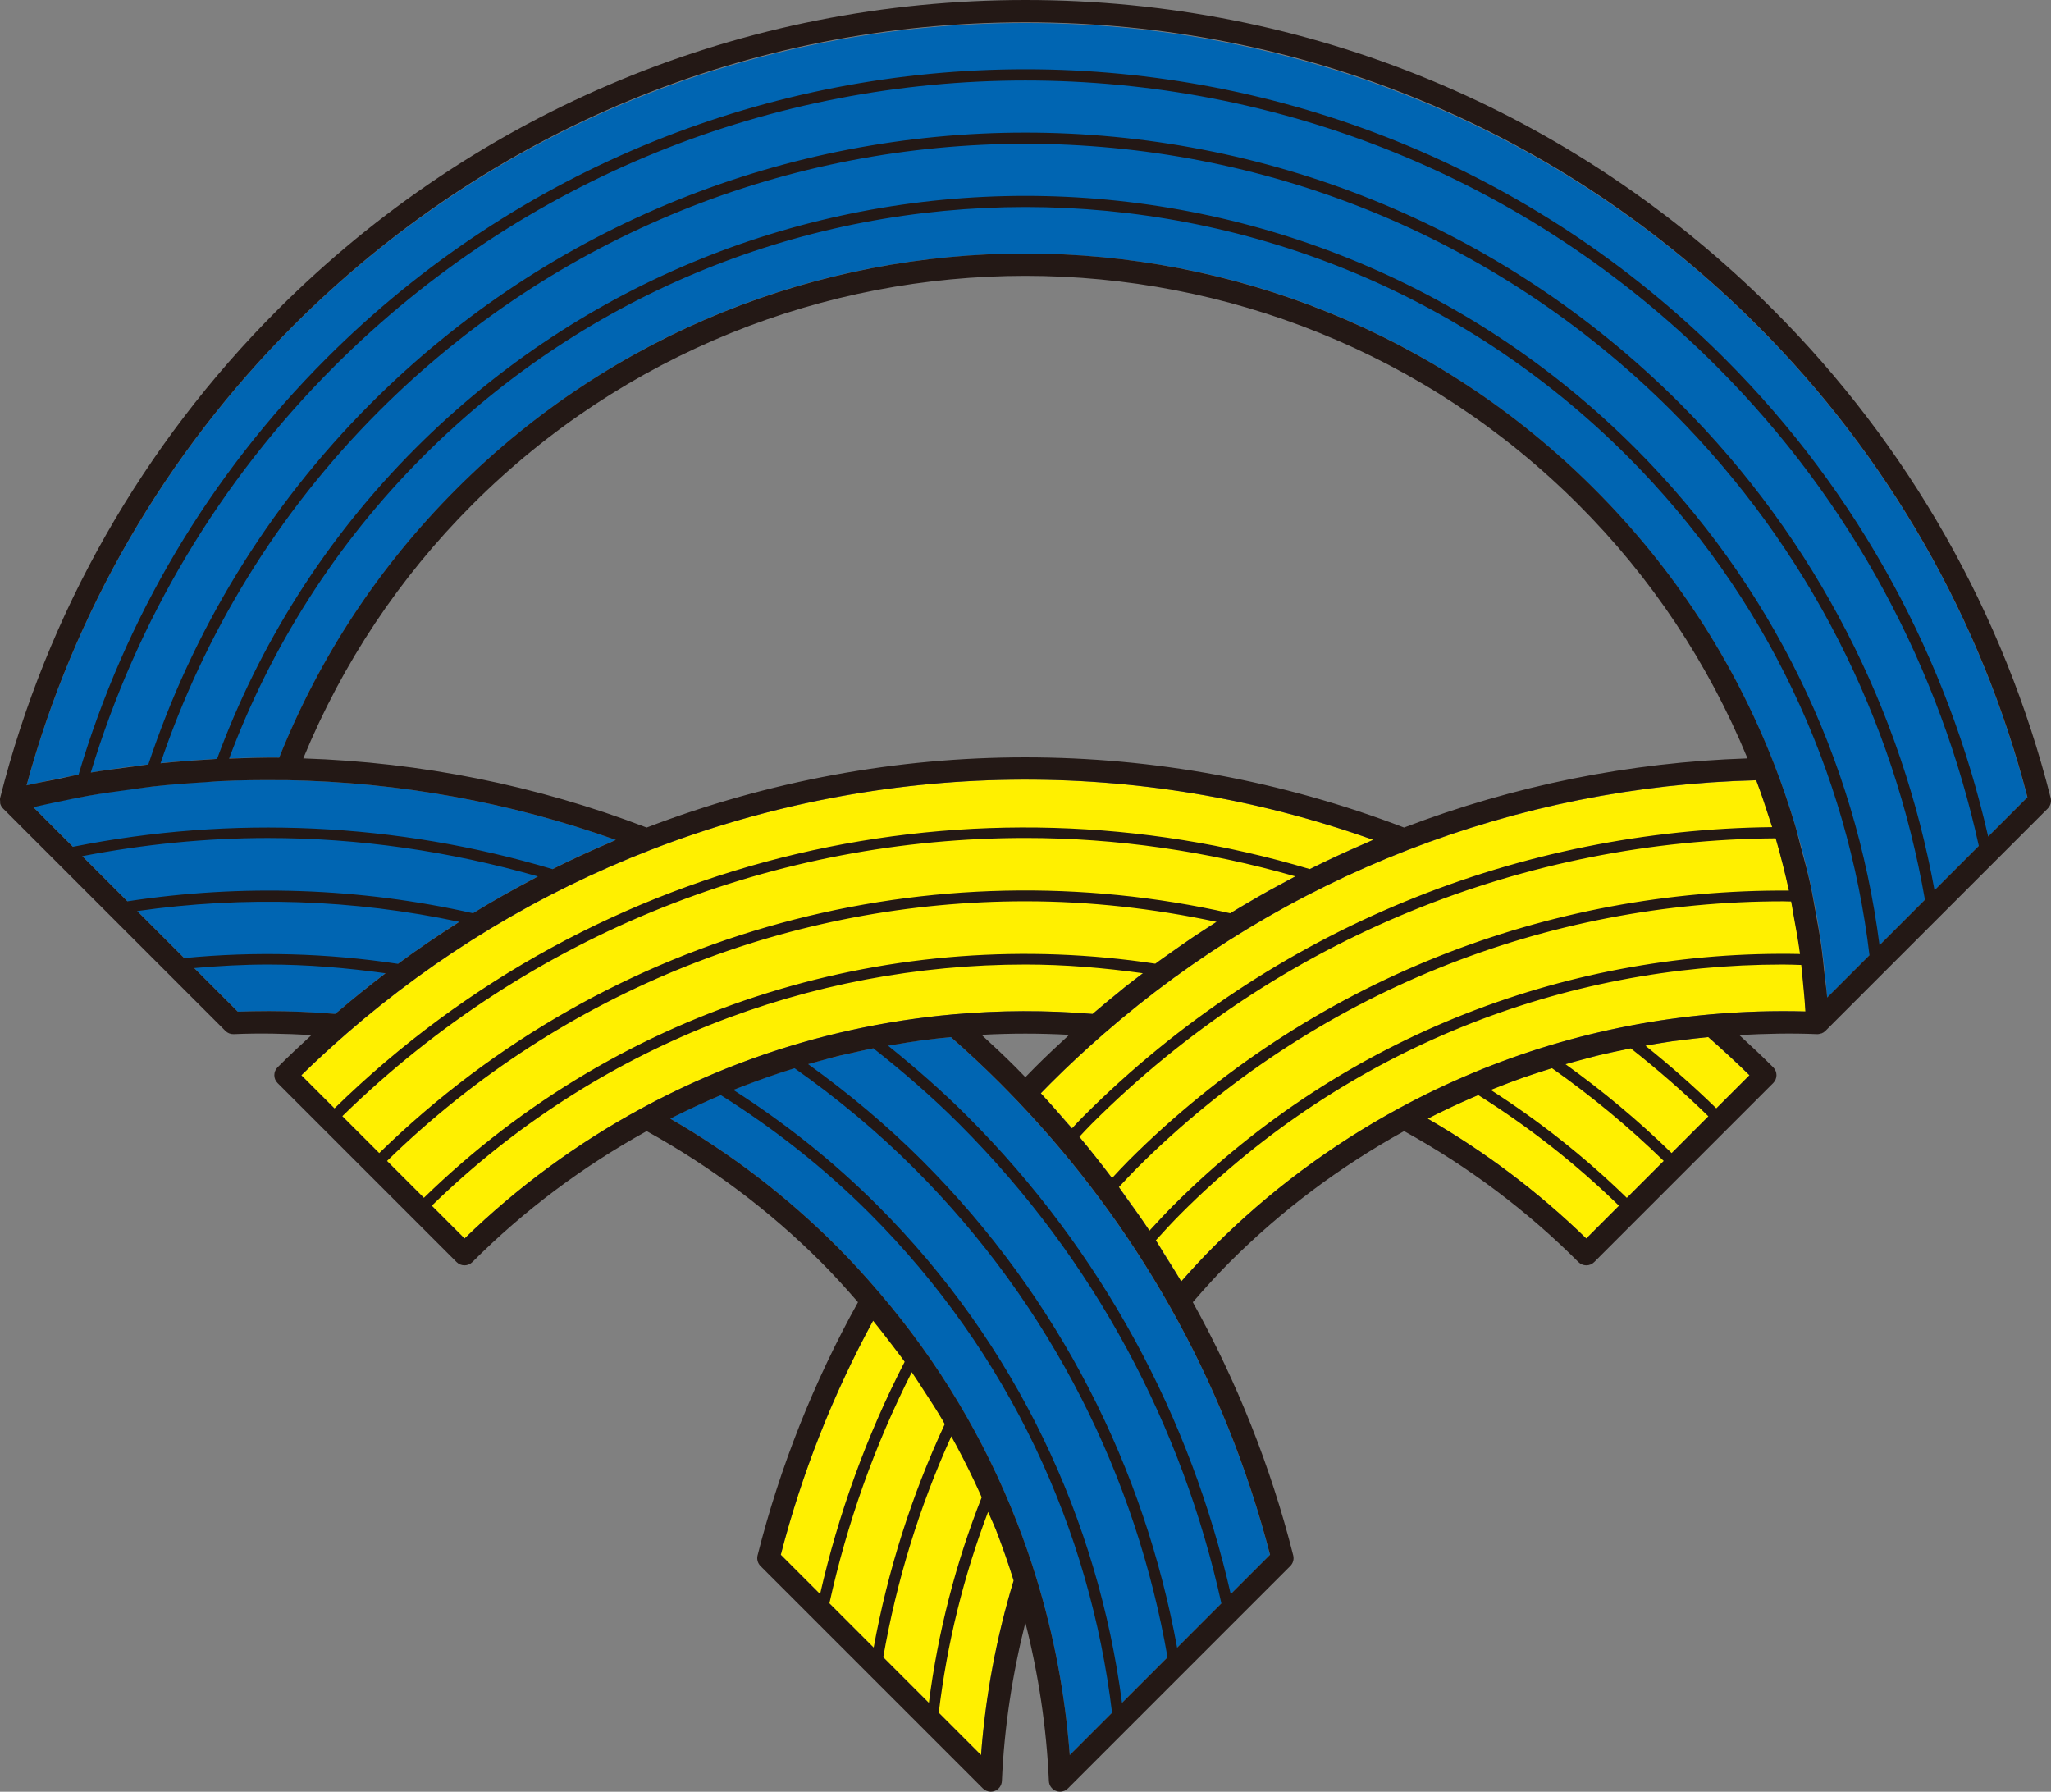
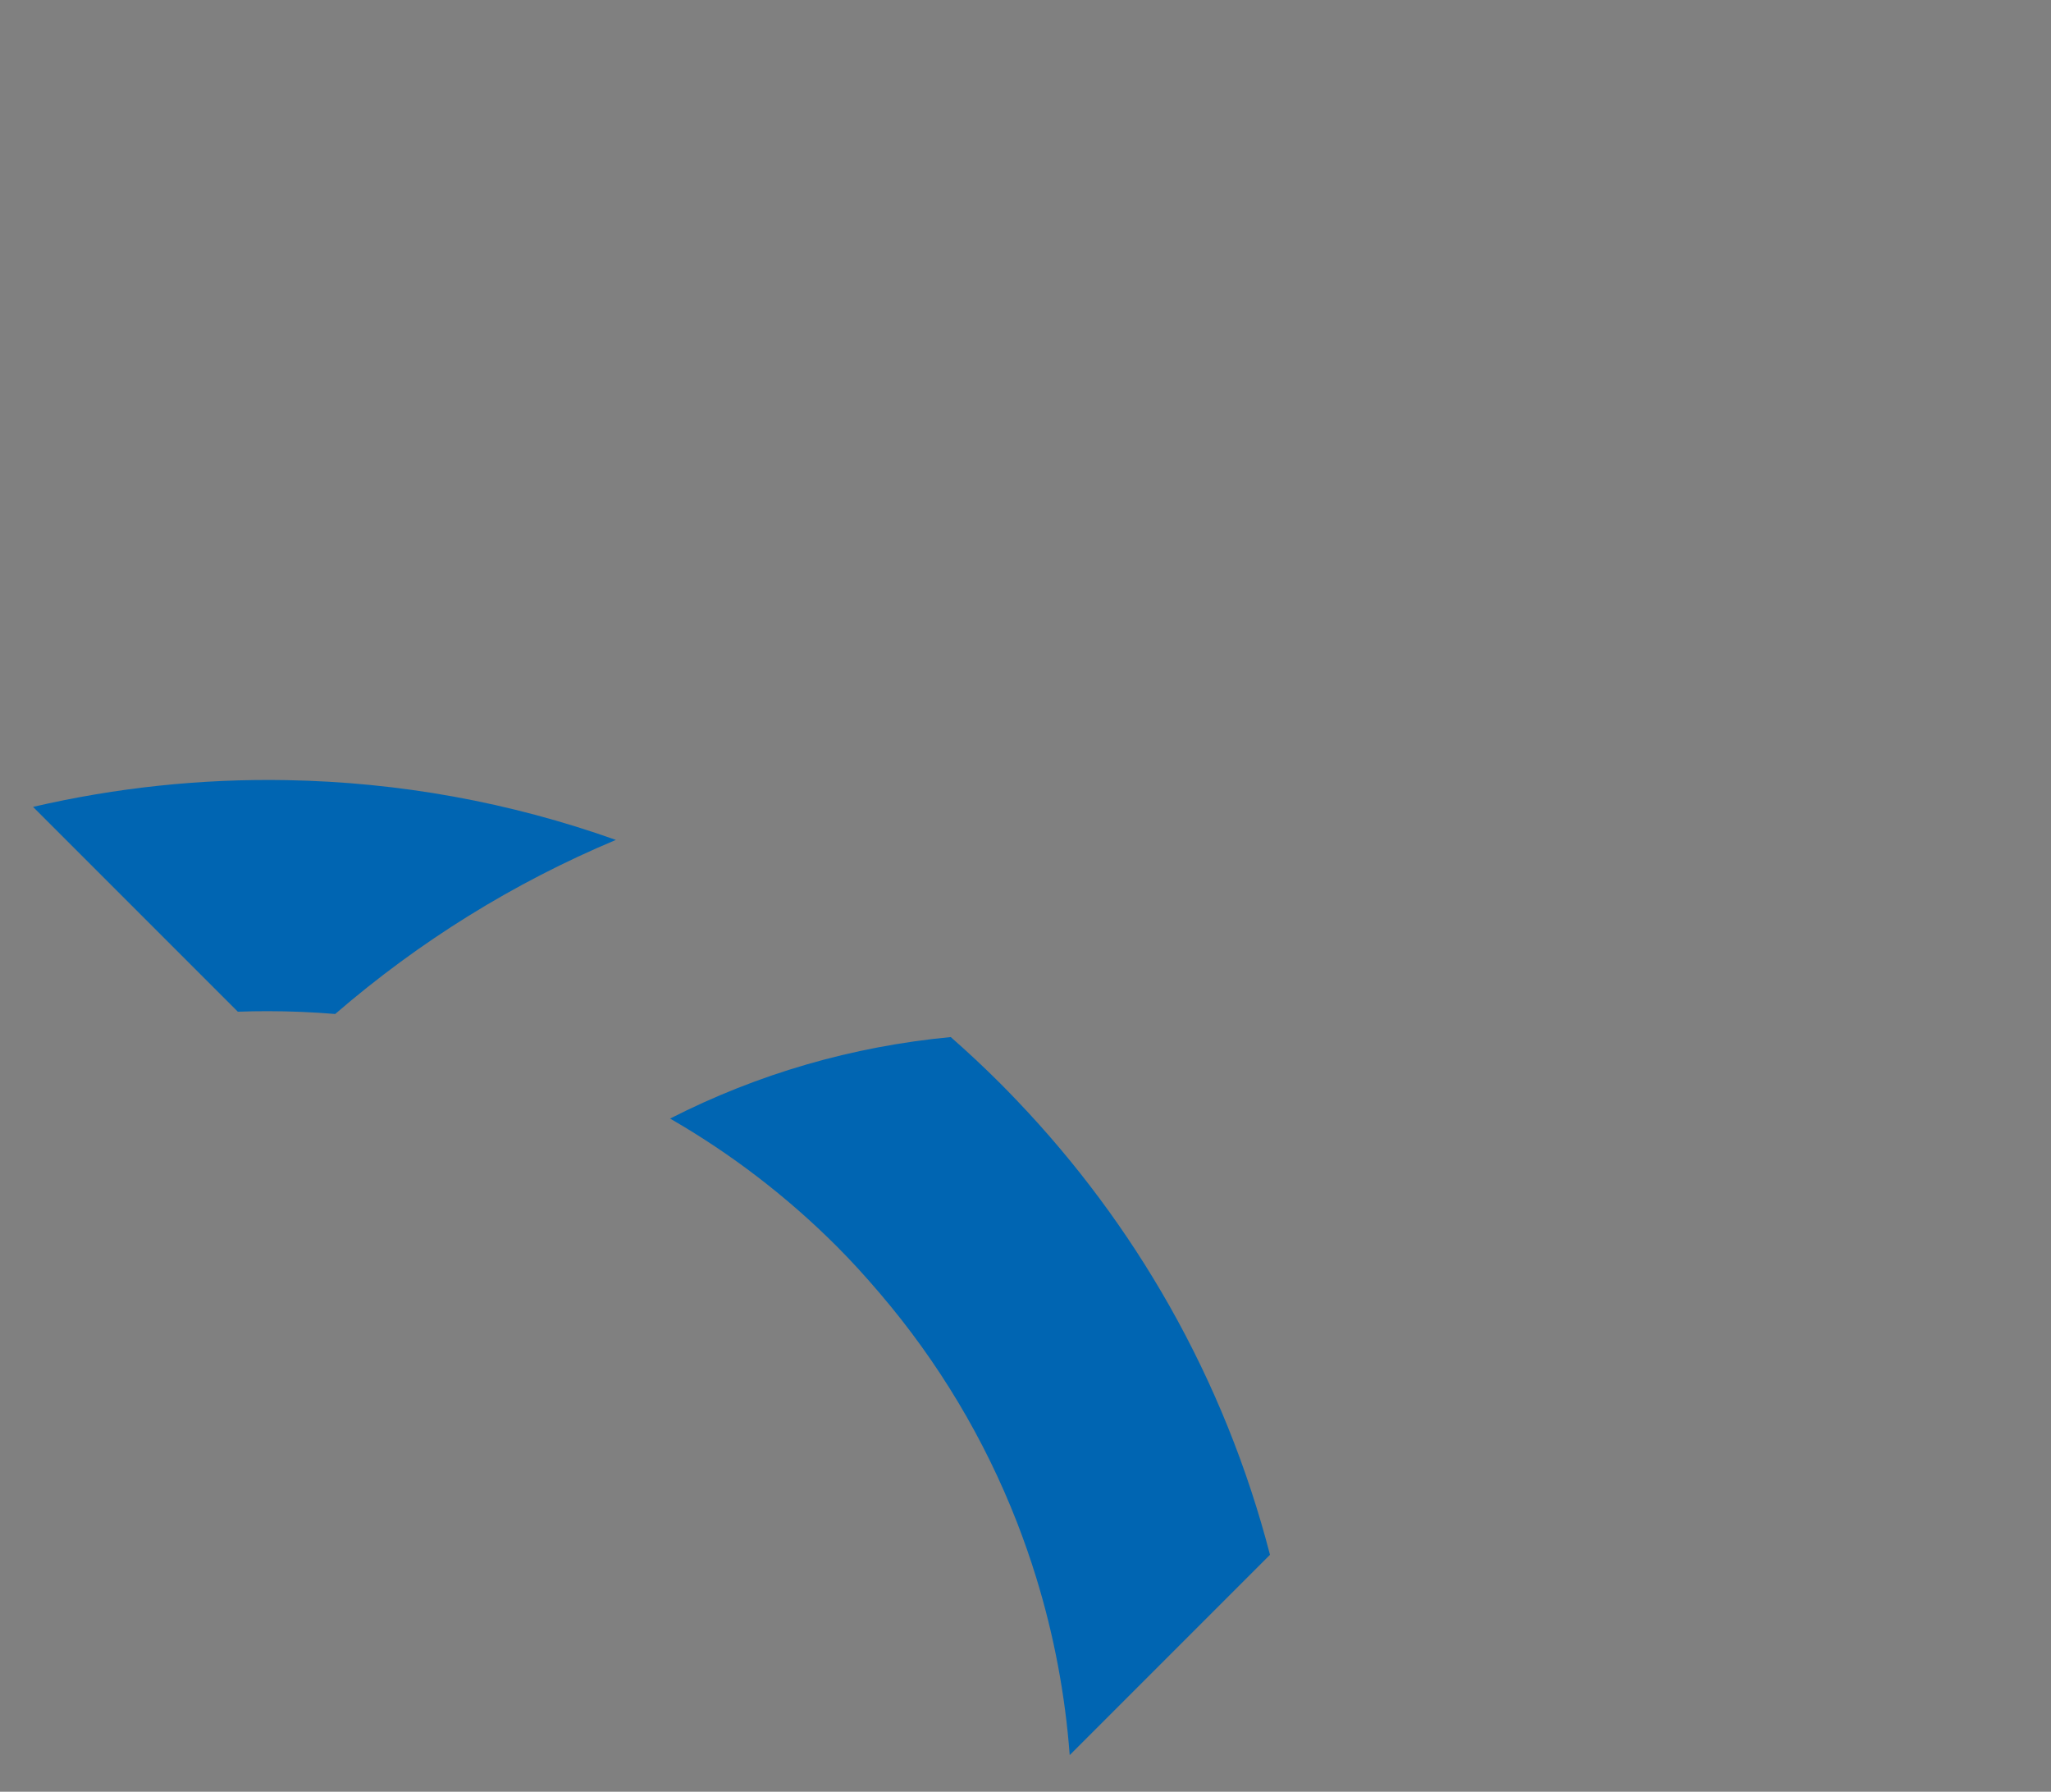
<svg xmlns="http://www.w3.org/2000/svg" id="_レイヤー_2" viewBox="0 0 648.12 566.11">
  <rect x="0" y="0" width="648.12" height="566.11" fill="#808080" stroke="none" />
  <defs>
    <style>.cls-1{fill:#231815;}.cls-1,.cls-2,.cls-3{stroke-width:0px;}.cls-2{fill:#0065b2;}.cls-3{fill:#fff000;}</style>
  </defs>
  <g id="_940">
-     <path class="cls-3" d="M451.08,353.42c18.26,10.52,35.1,23.25,50.17,37.9l51.57-51.57c-4.15-4.05-8.52-8.1-13.05-12.08-31.16,2.96-60.96,11.62-88.69,25.75ZM95.24,339.75l51.57,51.57c16.62-16.17,35.4-29.98,55.87-41.1,30.63-16.62,63.81-26.62,98.63-29.72,14.56-1.3,29.34-1.34,43.93-.13,26.63-22.99,56.42-41.46,88.69-55-74.04-26.39-154.76-25.34-228.29,3.15h0c-35.23,13.65-67.6,33.21-96.22,58.14-4.93,4.29-9.68,8.68-14.18,13.07Z" />
    <path class="cls-2" d="M84.56,319.49c7.11,0,14.26.3,21.36.89,26.63-23,56.43-41.47,88.69-55-33.4-11.9-68.36-18.25-104.03-18.89-26.97-.49-53.91,2.36-80.14,8.45l64.72,64.72c3.12-.12,6.26-.17,9.41-.17ZM211.75,353.42c19.28,11.11,36.98,24.68,52.68,40.38,4.34,4.34,8.8,9.2,13.63,14.87,18.47,21.64,33.05,45.99,43.32,72.35,2.22,5.73,4.25,11.54,6.02,17.28,5.65,18.32,9.21,37.21,10.63,56.24l63.29-63.29c-7.12-27.49-17.78-53.91-31.72-78.56-13.25-23.44-29.44-45.25-48.13-64.84-1.8-1.89-3.62-3.77-5.47-5.62-4.88-4.88-10.11-9.77-15.56-14.56-31.16,2.96-60.96,11.61-88.69,25.75Z" />
-     <path class="cls-2" d="M324.02,80.14c67.97,0,131.8,26.4,179.74,74.33,24.98,24.98,44.14,54.32,56.95,87.22,9.19,23.62,14.78,48.32,16.65,73.52l63.28-63.28c-14.56-56.25-44.03-107.73-85.32-149.02-127.54-127.54-335.05-127.54-462.6,0C52.36,143.27,23.29,193.39,8.4,248.17c26.13-6.1,52.99-9.01,79.84-8.77,12.79-31.97,31.64-60.53,56.05-84.94,47.93-47.93,111.76-74.33,179.73-74.33Z" />
-     <path class="cls-3" d="M246.73,491.25l63.29,63.29c1.39-18.68,4.85-37.21,10.31-55.2-1.64-5.24-3.5-10.53-5.53-15.76-9.36-24.05-22.42-46.37-38.83-66.42-12.73,23.37-22.55,48.26-29.24,74.09ZM328.9,345.44c16.97,18.15,31.87,38.11,44.36,59.45,3.61-4.1,7.02-7.75,10.37-11.1,17.23-17.23,36.87-31.89,58.38-43.57,30.63-16.62,63.81-26.62,98.64-29.72,9.95-.89,20-1.2,29.95-.92-1.47-25.02-6.7-49.56-15.57-73.04-37.85.96-74.86,8.35-110.05,21.99-35.23,13.65-67.61,33.22-96.22,58.14-5.85,5.1-11.47,10.33-16.68,15.55-1.06,1.06-2.12,2.14-3.16,3.21Z" />
-     <path class="cls-1" d="M.07,253.89c.16.59.46,1.14.91,1.58,0,0,0,0,0,0l70.25,70.25c.7.7,1.59,1.06,2.65,1.03,8.11-.36,16.33-.17,24.55.29-3.69,3.38-7.3,6.77-10.71,10.18-1.38,1.38-1.38,3.61,0,4.98l56.56,56.56c.66.66,1.56,1.04,2.49,1.04s1.83-.37,2.5-1.04c16.3-16.3,34.84-30.18,55.08-41.37,20.23,11.19,38.78,25.06,55.09,41.37,3.71,3.71,7.58,7.94,11.69,12.68-13.96,25.14-24.67,52.02-31.74,80-.3,1.21.05,2.48.93,3.36l70.26,70.26c.67.67,1.58,1.04,2.49,1.04.43,0,.86-.08,1.28-.24,1.3-.5,2.18-1.74,2.25-3.13.73-16.88,3.28-33.65,7.42-50.05,4.15,16.4,6.69,33.17,7.43,50.05.06,1.4.94,2.63,2.25,3.13.42.16.85.24,1.28.24.92,0,1.82-.36,2.49-1.04l70.26-70.26c.88-.87,1.23-2.15.93-3.36-7.06-27.98-17.77-54.85-31.73-80,4.12-4.76,7.99-8.99,11.69-12.69,16.31-16.3,34.85-30.18,55.08-41.36,20.24,11.19,38.79,25.07,55.08,41.37.66.66,1.56,1.04,2.5,1.04s1.83-.37,2.49-1.04l56.56-56.56c1.38-1.38,1.38-3.61,0-4.98-3.4-3.4-7.01-6.8-10.71-10.18,8.21-.45,16.43-.64,24.55-.29.03,0,.05-.01.07-.01.03,0,.06.02.08.02.32,0,.62-.1.93-.18.13-.04.27-.03.4-.08.43-.17.83-.43,1.17-.77l70.26-70.26c.88-.87,1.23-2.15.93-3.36-14.7-58.23-45.01-111.57-87.68-154.22C497.21,34.76,413.29,0,324.03,0S150.85,34.76,87.73,97.88C45.08,140.52,14.77,193.82.07,252.03c0,0,0,0,0,0s0,0,0,0c0,.02-.01.04-.02.07-.1.4-.03.81.01,1.21.02.19-.04.39,0,.57ZM10.53,255.05c2.93-.68,5.86-1.31,8.81-1.91,2.77-.56,5.53-1.17,8.31-1.66,4.61-.81,9.25-1.45,13.89-2.06,2.24-.3,4.48-.67,6.73-.92,5.57-.62,11.17-1.03,16.77-1.37,1.4-.08,2.8-.25,4.2-.31,6.71-.32,13.44-.41,20.17-.32.38,0,.77-.02,1.15-.01,35.68.64,70.63,6.98,104.04,18.89-.52.22-1.02.49-1.54.71-6.25,2.66-12.41,5.49-18.47,8.52-49.25-14.72-101.36-17.08-151.55-7.05l-12.5-12.5ZM356.6,366.75c-1.79,1.79-3.49,3.64-5.2,5.48-3.34-4.42-6.76-8.78-10.32-13.04,1.28-1.37,2.55-2.75,3.88-4.08,59.64-59.64,137.81-89.66,216.15-90.23,1.59,5.46,2.98,10.97,4.19,16.51-75.52-.49-151.2,27.86-208.7,85.36ZM566.01,284.83c.28,1.37.45,2.76.71,4.14.77,4.14,1.53,8.28,2.09,12.45-71.56-1.41-143.58,24.99-198.07,79.48-2.59,2.59-5.05,5.27-7.51,7.94-2.42-3.65-4.99-7.2-7.56-10.74-.72-1-1.37-2.04-2.1-3.02,1.82-1.95,3.63-3.91,5.53-5.82,56.33-56.33,130.29-84.48,204.28-84.48.88,0,1.75.04,2.63.06ZM342.46,352.61c-1.28,1.28-2.49,2.6-3.72,3.91-.51-.6-1.06-1.17-1.58-1.76-2.71-3.15-5.42-6.3-8.26-9.34,1.04-1.08,2.1-2.15,3.16-3.21,5.24-5.23,10.85-10.47,16.69-15.55,28.62-24.93,60.99-44.49,96.23-58.15,35.17-13.63,72.15-21.03,109.97-21.99,1.55,4.09,2.93,8.24,4.25,12.4.25.81.56,1.61.81,2.42-78.88.85-157.49,31.22-217.54,91.27ZM327.07,337.23c-1.03,1.03-2.03,2.08-3.05,3.12-1.01-1.04-2.01-2.09-3.04-3.12-3.43-3.43-7.07-6.86-10.8-10.26,9.21-.51,18.47-.51,27.68,0-3.71,3.4-7.35,6.82-10.79,10.26ZM122.3,366.82c56-54.66,128.84-82.05,201.72-82.05,20.27,0,40.52,2.26,60.43,6.5-.75.48-1.49.97-2.24,1.45-1.55,1-3.11,1.98-4.64,3-2.53,1.7-5.02,3.46-7.51,5.23-1.26.9-2.55,1.76-3.8,2.68-.39.29-.78.58-1.16.86-81.65-12.36-167.8,12.23-231.16,73.98l-11.66-11.66ZM406.4,278.49c-1.77.94-3.54,1.89-5.29,2.86-2.32,1.29-4.6,2.62-6.89,3.96-1.68.99-3.36,1.96-5.02,2.98-.15.09-.3.17-.44.26-93.59-21.1-195.55,4.14-268.93,75.78l-11.66-11.66c59.9-58.56,137.86-87.9,215.87-87.9,28.75,0,57.46,4.17,85.3,12.13-.98.51-1.95,1.06-2.93,1.58ZM443.69,261.47c-77.24-29.57-162.11-29.58-239.34,0-34.75-13.31-71.23-20.62-108.52-21.85,12.42-30.11,30.33-57.09,53.43-80.2,96.37-96.36,253.16-96.35,349.52,0,23.11,23.11,41.02,50.09,53.43,80.2-37.29,1.23-73.77,8.55-108.53,21.85ZM25.99,270.51c19.38-3.73,39.02-5.73,58.69-5.73,28.75,0,57.46,4.17,85.3,12.13-.47.24-.91.53-1.38.78-6.42,3.37-12.73,6.92-18.91,10.71-.08.05-.17.09-.25.14-35.86-8.08-72.93-9.3-109.18-3.76l-14.27-14.27ZM43.35,287.86c33.82-4.85,68.3-3.72,101.79,3.4-.21.13-.41.29-.62.42-6.28,4.01-12.45,8.19-18.46,12.63-.1.08-.22.14-.32.22-22.37-3.38-45.05-4-67.54-1.82l-14.85-14.85ZM84.51,319.47c-3.14,0-6.26.06-9.38.17l-13.77-13.77c7.76-.68,15.54-1.12,23.32-1.12,12.42,0,24.82,1.05,37.15,2.76-.13.1-.25.21-.38.3-4.86,3.72-9.64,7.55-14.31,11.54-.41.35-.84.65-1.24,1-7.12-.59-14.28-.89-21.39-.89ZM109.4,326.66c28.62-24.93,60.99-44.49,96.23-58.15,73.52-28.49,154.25-29.54,228.31-3.15-.85.36-1.68.76-2.53,1.12-1.88.81-3.74,1.64-5.61,2.48-2.35,1.06-4.69,2.14-7.01,3.26-1.63.78-3.26,1.57-4.88,2.38-105.49-31.53-224.36-6.4-308.22,75.61l-10.47-10.47c4.5-4.4,9.25-8.78,14.18-13.07ZM146.79,391.31l-10.35-10.35c52.1-50.76,119.82-76.21,187.59-76.21,12.42,0,24.82,1.05,37.15,2.76-1.94,1.48-3.91,2.93-5.82,4.46-.57.45-1.12.94-1.68,1.4-2.83,2.29-5.65,4.6-8.42,6.99-14.58-1.21-29.36-1.16-43.94.13-21.76,1.94-42.89,6.57-63.15,13.83-12.16,4.36-24,9.66-35.49,15.89-20.47,11.11-39.25,24.93-55.88,41.1ZM246.73,491.24c6.67-25.79,16.47-50.62,29.16-73.94,1.85,2.26,3.63,4.57,5.4,6.88,1.52,2.03,3.12,4.01,4.59,6.08-12.09,23.46-20.97,48.13-26.73,73.4l-12.42-12.42ZM262.09,506.6c5.53-25.13,14.18-49.68,26.03-73.05,1.24,1.8,2.4,3.64,3.59,5.46,2.11,3.24,4.25,6.47,6.2,9.8.22.38.41.78.63,1.16-10.55,22.67-18.03,46.4-22.46,70.61l-13.99-13.99ZM279.11,523.62c4.16-23.91,11.32-47.36,21.51-69.8.55.99,1.08,1.98,1.62,2.98,2.67,4.99,5.18,10.05,7.5,15.22.16.36.31.72.47,1.08-8.2,20.74-13.8,42.51-16.69,64.95l-14.42-14.42ZM310.02,554.53l-13.37-13.37c2.61-21.9,7.86-43.15,15.58-63.46.83,1.97,1.79,3.87,2.57,5.86,2.04,5.25,3.87,10.56,5.51,15.83-5.45,17.96-8.91,36.47-10.3,55.14ZM338.04,554.53c-1.43-19.05-4.99-37.93-10.64-56.24-1.76-5.74-3.79-11.56-6.02-17.28-10.26-26.37-24.83-50.72-43.32-72.36-4.85-5.68-9.31-10.54-13.64-14.86-15.68-15.69-33.35-29.23-52.6-40.33.57-.29,1.14-.59,1.72-.88,4.69-2.33,9.44-4.53,14.24-6.57,16.69,10.49,32.52,22.86,47.04,37.38,44.19,44.19,69.65,100.06,76.59,157.76l-13.38,13.38ZM354.55,538.02c-7.5-57.49-33.16-113.05-77.23-157.13-14.1-14.1-29.44-26.18-45.57-36.52,1-.4,2.01-.78,3.02-1.17,5.38-2.08,10.82-3.99,16.32-5.68,13.28,9.36,26,19.86,37.88,31.74,43.6,43.6,70.13,97.81,79.97,154.38l-14.39,14.39ZM371.97,520.6c-10.3-56.39-37-110.34-80.51-153.85-11.35-11.35-23.47-21.44-36.1-30.52,1.61-.46,3.23-.9,4.85-1.33,1.77-.47,3.52-.97,5.3-1.4.98-.24,1.98-.42,2.97-.65,2.49-.57,4.99-1.14,7.5-1.63,9.37,7.38,18.48,15.24,27.12,23.88,43.12,43.12,70.62,95.95,82.86,151.5l-13.99,14ZM401.33,491.24l-12.42,12.42c-12.62-55.38-40.26-108.01-83.3-151.05-7.98-7.98-16.38-15.29-24.98-22.21.51-.09,1.02-.17,1.53-.25,2.95-.51,5.91-.98,8.88-1.39,3.13-.42,6.28-.78,9.44-1.08,5.44,4.77,10.65,9.66,15.53,14.53,1.85,1.86,3.67,3.73,5.48,5.62,18.69,19.58,34.88,41.4,48.13,64.84,13.94,24.65,24.6,51.07,31.72,78.57ZM501.27,391.31c-15.05-14.64-31.86-27.34-50.09-37.85.99-.5,1.97-1.02,2.96-1.51,1.6-.79,3.2-1.56,4.81-2.31,2.09-.98,4.2-1.91,6.31-2.83.63-.27,1.25-.53,1.88-.8,15.73,9.88,30.66,21.51,44.47,34.96l-10.34,10.34ZM481.38,340.47c2.3-.81,4.62-1.55,6.93-2.29.71-.22,1.41-.45,2.12-.67,12.35,8.7,24.18,18.44,35.32,29.31l-11.66,11.66c-13.39-13.04-27.83-24.37-43.01-34.11,1.84-.74,3.68-1.45,5.53-2.15,1.58-.59,3.16-1.2,4.75-1.75ZM504.56,333.58c3.03-.74,6.09-1.38,9.15-2,.54-.11,1.07-.24,1.61-.35,8.46,6.67,16.67,13.79,24.54,21.48l-11.61,11.62c-10.61-10.35-21.84-19.67-33.54-28.08,1.89-.55,3.8-1.06,5.71-1.56,1.38-.36,2.75-.76,4.14-1.1ZM542.37,350.2c-7.21-7.04-14.7-13.6-22.41-19.8,2.81-.5,5.62-1,8.46-1.41,1.03-.14,2.07-.23,3.1-.37,2.76-.35,5.52-.69,8.3-.95,4.52,3.97,8.88,8.01,13.02,12.05l-10.46,10.46ZM540.66,320.49c-34.83,3.1-68.02,13.1-98.64,29.72-21.49,11.67-41.14,26.32-58.38,43.57-3.33,3.32-6.74,6.98-10.37,11.1-1.64-2.8-3.41-5.53-5.15-8.27-.98-1.56-1.87-3.18-2.87-4.73,2.62-2.87,5.23-5.74,8-8.5,52.42-52.42,121.28-78.63,190.14-78.63,1.94,0,3.87.08,5.81.14.17,1.46.26,2.94.43,4.4.34,3.42.67,6.84.87,10.28-9.89-.26-19.9.04-29.82.92ZM577.38,315.19c-.18-2.45-.56-4.87-.82-7.31-.29-2.8-.56-5.6-.94-8.39-.54-3.96-1.25-7.89-1.98-11.82-.48-2.61-.9-5.23-1.47-7.82-.94-4.31-2.09-8.57-3.25-12.83-.59-2.15-1.07-4.32-1.72-6.46-1.92-6.36-4.06-12.67-6.48-18.9-12.8-32.9-31.96-62.24-56.95-87.22-49.55-49.56-114.65-74.34-179.75-74.34s-130.19,24.78-179.75,74.34c-24.4,24.4-43.25,52.97-56.05,84.94-5.29-.05-10.56.12-15.83.31,13.04-34.9,33.46-67.64,61.48-95.65,104.84-104.84,275.44-104.84,380.29,0,44.19,44.19,69.66,100.06,76.6,157.76l-13.39,13.39ZM593.93,298.64c-7.66-59.35-34.35-114.18-77.26-157.09-106.22-106.22-279.05-106.22-385.28,0-28.74,28.74-49.61,62.38-62.8,98.23-.02,0-.04,0-.05,0-.59.03-1.18.11-1.78.14-5.36.3-10.71.71-16.04,1.25,13.76-40.67,36.67-78.9,69.03-111.26,56.32-56.32,130.3-84.48,204.28-84.48s147.96,28.16,204.28,84.48c43.6,43.6,70.13,97.81,79.97,154.38l-14.35,14.35ZM611.31,281.26c-10.3-56.39-37-110.34-80.51-153.85-114.02-114.02-299.54-114.02-413.56,0-33.15,33.16-56.51,72.4-70.37,114.13,0,0,0,0,0,0-1.6.18-3.18.47-4.78.67-4.47.57-8.95,1.13-13.4,1.88,14.52-47.97,40.54-91.95,76.92-128.32C165.83,55.54,244.93,25.43,324.03,25.43s158.2,30.11,218.42,90.33c43.12,43.12,70.62,95.95,82.86,151.5l-14,14ZM92.71,102.87C154.5,41.08,236.65,7.05,324.03,7.05s169.53,34.03,231.32,95.81c41.29,41.29,70.77,92.78,85.33,149.03l-12.42,12.42c-12.62-55.38-40.26-108.01-83.3-151.06-121.82-121.82-320.02-121.81-441.84,0-37.23,37.23-63.71,82.32-78.29,131.5-2.16.39-4.3.93-6.45,1.37-3.33.65-6.68,1.25-9.99,2.02,14.88-54.79,43.96-104.91,84.33-145.28Z" />
  </g>
</svg>